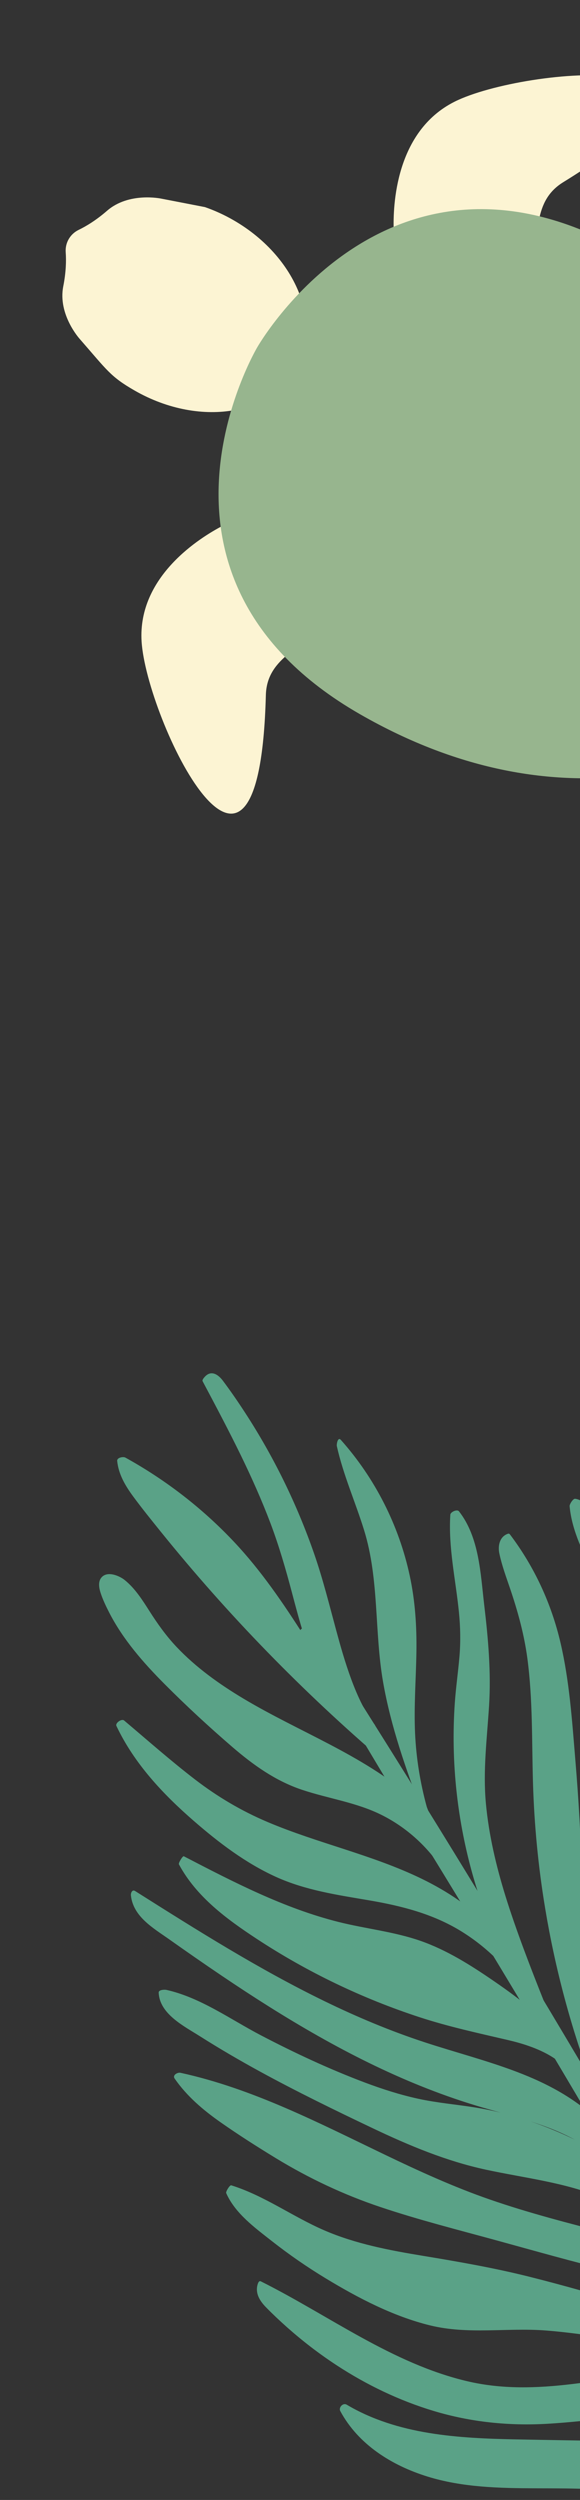
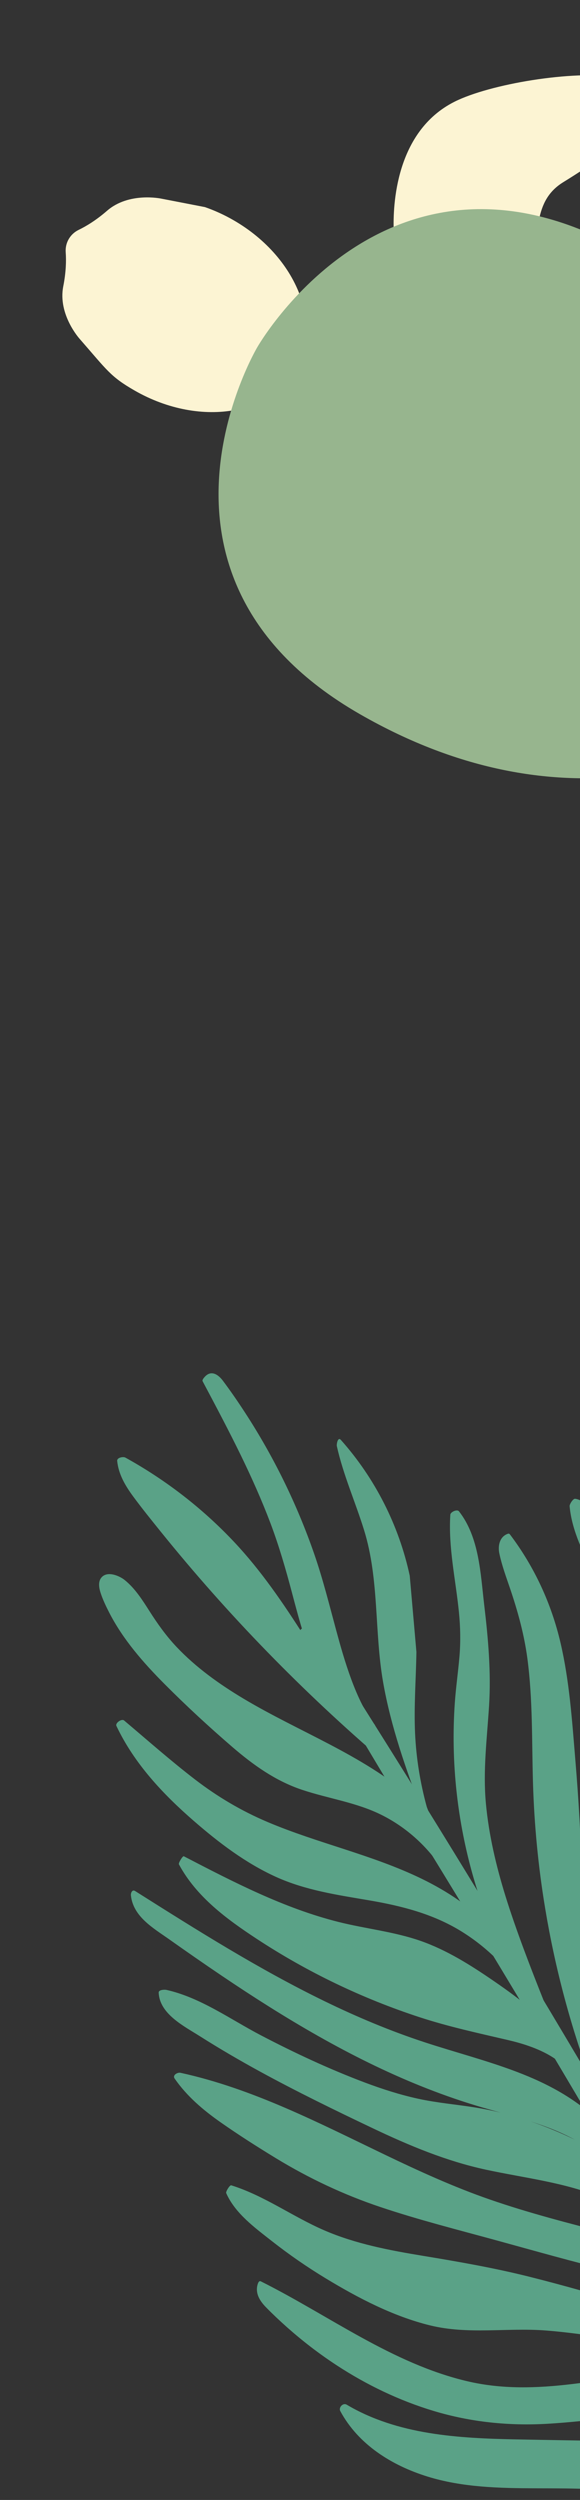
<svg xmlns="http://www.w3.org/2000/svg" width="240" height="1034" viewBox="0 0 240 1034" fill="none">
  <rect x="0" y="0" width="240" height="1034" fill="#333333" stroke="none" />
  <g clip-path="url(#clip0_258_154)">
    <g clip-path="url(#clip1_258_154)">
      <path d="M321.429 754.05C320.679 749.61 319.659 745.14 317.949 740.96C316.749 738.02 315.039 735.2 311.719 734.55C311.189 734.45 310.679 735.01 310.489 735.43C306.759 743.67 308.899 752.9 309.609 761.54C310.429 771.55 310.589 781.61 310.079 791.65C309.149 809.72 305.609 827.14 300.989 844.59C296.529 861.44 293.419 878.19 293.569 895.68C293.789 921.66 299.429 947.13 307.219 971.85C293.649 963.68 278.579 958.56 263.449 954.07C248.649 949.68 233.799 945.37 218.829 941.62C204.389 938.01 189.819 935.47 175.149 933.05C161.179 930.75 147.089 928.09 134.039 922.42C120.989 916.75 109.359 908.13 95.689 903.86C95.049 903.66 93.349 906.53 93.589 907.07C97.319 915.5 105.419 921.37 112.469 926.91C119.599 932.51 127.079 937.68 134.839 942.38C148.189 950.47 162.689 958.04 177.929 961.79C193.759 965.69 209.859 962.67 225.909 963.91C234.659 964.58 243.359 965.9 252.049 967.04C260.549 968.16 269.069 969.19 277.559 970.42C290.609 972.31 305.809 976.43 312.749 988.35C313.339 990.03 313.939 991.71 314.539 993.38C315.079 994.88 316.159 994.5 316.739 993.57L318.639 995.73C319.199 997.15 319.769 998.57 320.349 999.98C321.329 1002.34 323.549 999.95 322.819 998.18C315.159 979.77 309.539 960.43 307.569 940.54C305.809 922.71 307.609 905.23 311.849 887.87C316.059 870.63 321.739 853.72 324.339 836.11C326.989 818.17 326.139 799.92 324.519 781.92C323.679 772.63 322.989 763.23 321.429 754.05ZM308.139 974.77C308.279 975.21 308.419 975.64 308.559 976.08L308.019 974.95C308.069 974.89 308.109 974.83 308.139 974.77Z" fill="#5AA287" />
      <path d="M283.619 933.52C283.699 933.91 283.769 934.29 283.849 934.68C280.889 928.72 276.649 923.61 271.639 919.31L270.619 917.61C271.519 917.4 272.279 916.97 272.089 916.55C270.869 913.85 269.429 911.32 267.799 908.93L268.589 908.73C268.689 909.1 268.789 909.46 268.889 909.83C268.999 910.21 271.509 907.81 271.249 906.89C265.309 885.75 261.499 864.04 259.949 842.14C257.129 802.23 263.909 762.8 265.019 722.99C265.549 703.97 264.559 684.78 260.429 666.16C258.389 656.98 255.569 647.96 251.789 639.34C249.999 635.25 247.989 631.25 245.759 627.38C243.959 624.26 241.929 620.44 237.999 619.9C237.109 619.78 235.629 622.2 235.699 622.97C236.669 633.39 241.599 642.66 245.959 651.99C250.169 661.01 253.129 670.16 254.099 680.1C255.809 697.67 252.619 715.23 250.899 732.67C248.949 752.43 249.699 772.31 249.969 792.13C250.249 812.52 250.059 832.99 252.349 853.28C253.469 863.16 255.119 872.98 257.269 882.68C253.969 875.33 250.889 867.88 248.049 860.34C244.229 847.95 242.359 835.02 241.499 822.05C240.499 806.98 240.749 791.88 240.609 776.79C240.459 760.28 239.399 743.85 238.029 727.4C236.699 711.38 235.609 695.23 231.949 679.53C228.159 663.24 221.099 647.98 210.999 634.63C210.689 634.23 210.379 634.27 209.939 634.45C206.689 635.72 205.969 639.41 206.619 642.5C207.639 647.37 209.399 652.13 210.999 656.83C214.249 666.39 216.889 675.94 218.229 685.97C220.489 702.96 220.039 720.15 220.539 737.24C221.049 754.72 222.729 772.15 225.599 789.4C229.739 814.35 236.319 838.86 245.189 862.52C246.389 866.46 247.789 870.35 249.419 874.19C249.529 874.44 249.699 874.54 249.919 874.54C251.969 879.52 254.119 884.45 256.379 889.34C256.759 890.16 257.909 889.4 258.609 888.42C259.729 893.02 260.959 897.58 262.309 902.12C260.949 900.68 259.519 899.31 258.029 898C257.299 896.96 256.539 895.96 255.739 894.99L250.099 882.87C250.659 882.16 250.799 880.59 250.139 879.87C240.259 869.03 227.369 862.06 213.789 856.91C201.339 852.19 188.429 848.86 175.789 844.72C161.599 840.07 147.809 834.28 134.389 827.75C107.139 814.5 81.479 798.3 55.889 782.13C54.699 781.38 54.059 782.96 54.169 783.94C55.109 792.78 63.439 797.47 70.029 802.13C77.229 807.22 84.479 812.27 91.789 817.2C117.839 834.77 144.989 851.09 174.209 862.84C181.429 865.74 188.759 868.36 196.199 870.64C199.829 871.75 203.489 872.77 207.149 873.79C203.779 872.97 200.389 872.27 196.989 871.72C188.979 870.42 180.869 869.78 172.929 868.03C165.459 866.39 158.159 864.05 150.999 861.36C136.269 855.81 121.919 849.11 107.979 841.83C95.309 835.21 82.989 826.2 68.859 823.03C68.119 822.86 65.609 822.95 65.659 824.14C66.019 833.02 76.179 838.05 82.719 842.2C90.849 847.36 99.179 852.21 107.629 856.83C122.919 865.18 138.589 872.81 154.319 880.29C169.409 887.46 184.619 893.83 201.009 897.38C217.049 900.85 233.739 902.63 249.009 908.98C260.959 913.95 272.329 921.84 278.829 933.1C270.699 928.41 260.589 926.04 251.979 923.83C235.389 919.57 218.769 915.31 202.569 909.69C187.719 904.54 173.409 898 159.259 891.2C131.879 878.05 104.579 863.85 74.679 857.32C73.489 857.06 71.259 858.25 72.259 859.7C77.309 867.01 84.059 872.73 91.279 877.8C98.689 882.99 106.359 887.88 114.079 892.59C127.849 900.98 142.219 907.76 157.509 912.88C173.199 918.14 189.289 922.21 205.249 926.58C221.449 931.02 237.609 935.64 253.939 939.56C261.419 941.36 269.089 942.58 276.479 944.73C281.119 946.08 285.709 948.01 289.079 951.3C289.109 951.41 289.139 951.51 289.169 951.62C289.329 952.28 289.839 952.64 290.429 952.76C291.299 953.82 292.049 955 292.659 956.32C293.309 957.72 295.489 957.23 296.129 956.04C296.469 956.78 296.799 957.53 297.149 958.27C297.789 959.63 300.599 956.98 300.059 955.83C291.059 936.76 286.269 915.85 286.279 894.75C286.289 876.2 289.669 857.89 292.169 839.56C294.619 821.6 295.919 803.49 295.949 785.36C295.989 767.21 294.799 749.06 292.399 731.07C291.219 722.19 289.759 713.35 287.969 704.57C286.269 696.22 283.819 687.12 276.389 682.05C275.319 681.32 273.909 683.22 273.639 684.06C270.919 692.64 271.689 701.59 272.989 710.34C274.499 720.51 275.999 730.6 276.569 740.88C278.559 776.99 270.169 812.53 270.609 848.58C270.839 867.37 274.329 885.79 277.919 904.18C279.809 913.96 281.719 923.74 283.619 933.52ZM219.639 877.46C219.689 877.48 219.749 877.49 219.799 877.51C225.969 879.48 232.169 881.89 237.909 885.01C232.019 882.15 225.899 879.6 219.639 877.46Z" fill="#5AA287" />
      <path d="M200.38 663.97C198.83 650.91 198.36 635.87 189.92 625.09C189.16 624.11 186.41 625.35 186.34 626.49C185.47 640.06 188.56 653.36 189.9 666.79C190.52 672.99 190.64 679.16 190.1 685.37C189.55 691.74 188.63 698.07 188.19 704.45C187.35 716.6 187.6 728.82 188.91 740.92C191.01 760.35 195.81 779.43 203.17 797.51C195.11 788.84 185.16 782.27 174.55 777.1C154.1 767.15 131.66 762.46 110.77 753.62C99.94 749.04 89.96 743.13 80.64 735.96C70.58 728.22 61.05 719.78 51.35 711.6C50.34 710.75 47.59 712.64 48.18 713.88C55.53 729.39 67.39 742.03 80.23 753.18C90.56 762.16 101.63 770.58 114.14 776.27C126.39 781.84 139.62 783.76 152.77 786C166.2 788.3 179.19 791.59 190.9 798.82C202.35 805.89 211.91 815.75 218.69 827.36C219.01 827.9 219.98 827.62 220.78 827.05C220.8 827.09 220.82 827.14 220.83 827.18C221.29 828.32 225.65 829.15 225.17 827.96C219.72 814.32 213.5 798.24 209.15 784.2C205.29 771.73 202.27 758.94 201.06 745.92C199.8 732.33 201.52 719.09 202.37 705.54C203.24 691.66 202.02 677.76 200.38 663.97ZM212.39 812.01C211.98 811.55 211.56 811.09 211.14 810.64C211.21 810.61 211.28 810.58 211.34 810.54L212.39 812.01ZM203.86 799.19C204.89 801.66 205.96 804.12 207.09 806.56C207.08 806.55 207.08 806.55 207.07 806.54L202.84 800.23C203.28 799.93 203.66 799.55 203.86 799.19Z" fill="#5AA287" />
-       <path d="M172.31 683.26C172.14 694.46 171.24 705.66 171.75 716.86C172.22 727.17 173.87 737.38 176.59 747.32C177.44 749.56 178.29 751.8 179.14 754.04C179.44 754.83 179.54 756.09 178.94 756.79C178.73 757.03 178.48 757.2 178.23 757.25C177.78 757.73 177.2 757.74 176.82 756.6C176.03 754.23 175.32 751.84 174.65 749.43C168.03 731.9 161.73 714.15 158.51 695.66C154.87 674.76 156.98 653.25 150.63 632.8C147.03 621.18 142.03 610.03 139.38 598.12C139.22 597.39 139.77 594.12 141.05 595.56C155.19 611.43 165.09 630.95 169.55 651.74C171.79 662.12 172.47 672.65 172.31 683.26Z" fill="#5AA287" />
+       <path d="M172.31 683.26C172.14 694.46 171.24 705.66 171.75 716.86C172.22 727.17 173.87 737.38 176.59 747.32C177.44 749.56 178.29 751.8 179.14 754.04C179.44 754.83 179.54 756.09 178.94 756.79C178.73 757.03 178.48 757.2 178.23 757.25C177.78 757.73 177.2 757.74 176.82 756.6C176.03 754.23 175.32 751.84 174.65 749.43C168.03 731.9 161.73 714.15 158.51 695.66C154.87 674.76 156.98 653.25 150.63 632.8C147.03 621.18 142.03 610.03 139.38 598.12C139.22 597.39 139.77 594.12 141.05 595.56C155.19 611.43 165.09 630.95 169.55 651.74Z" fill="#5AA287" />
      <path d="M130.05 642.81C133.64 653.18 136.26 663.78 139.13 674.36C142.36 686.3 147.29 703.64 155.11 713.43C155.92 714.45 152.15 711.67 151.42 710.76C150.98 710.21 150.55 709.65 150.13 709.08L147.03 708.74C146.97 708.82 146.9 708.91 146.84 708.99C148.57 711.45 150.35 713.89 152.17 716.3C152.54 716.79 152.2 717.28 151.6 717.63C155.25 720.87 158.92 724.08 162.63 727.25C163.69 728.15 160.16 729.58 159.1 728.67C125.39 699.88 94.34 668 66.51 633.5C62.68 628.75 58.83 623.99 55.2 619.07C51.93 614.64 49.03 609.83 48.49 604.24C48.35 602.85 50.99 602.37 51.9 602.88C68.56 612.09 83.78 623.85 96.83 637.71C108.03 649.6 117.17 663.06 125.92 676.78C123.99 670.78 122.38 664.67 120.79 658.66C118.23 648.99 115.47 639.43 111.94 630.07C108.35 620.57 104.2 611.29 99.77 602.16C94.7 591.74 89.27 581.51 83.84 571.28C83.56 570.75 84.42 569.81 84.71 569.49C87.33 566.56 90.24 568.43 92.21 571.05C95.46 575.38 98.53 579.85 101.47 584.38C107.33 593.39 112.65 602.77 117.39 612.42C122.22 622.28 126.46 632.43 130.05 642.81Z" fill="#5AA287" />
      <path d="M168.62 743.99L179.81 763.84C182.55 766.77 185.02 769.96 187.2 773.36C187.22 773.39 183.88 774.52 183.3 773.62C177.05 763.84 168.23 755.82 157.83 750.64C147.44 745.46 135.83 743.91 124.91 740.25C113.98 736.58 104.83 730.04 96.16 722.58C86.53 714.28 77.15 705.63 68.18 696.62C59.3 687.7 50.85 678.07 45.1 666.8C43.78 664.21 42.49 661.51 41.6 658.74C41.02 656.95 40.57 654.47 41.73 652.79C44.02 649.48 49.28 651.64 51.62 653.53C55.88 656.98 58.87 661.69 61.78 666.26C65.14 671.55 68.72 676.58 73.03 681.15C81.1 689.69 90.74 696.58 100.79 702.59C123.87 716.38 149.73 725.69 170.31 743.43C170.38 743.49 169.54 743.8 168.62 743.99Z" fill="#5AA287" />
      <path d="M173.84 802.7C184.88 806.53 194.84 812.85 204.42 819.43C215.48 827.02 226.21 835.32 234.33 846.12C234.6 846.47 234.06 847.34 233.48 848.11L234.73 850.55C237.93 853.35 240.51 856.83 242.08 861.24C242.38 862.08 240.01 864.46 239.97 864.36C235.48 851.77 222.17 846.57 210.2 843.78C197.94 840.92 185.75 838.29 173.76 834.38C149.98 826.62 127.22 815.7 106.31 801.97C93.809 793.77 81.249 784.53 74.029 771.09C73.749 770.58 75.609 767.52 76.059 767.76C96.639 778.44 117.48 789.26 140.1 794.94C151.27 797.75 162.89 798.91 173.84 802.7Z" fill="#5AA287" />
      <path d="M106.6 944.86C106.76 944.31 107.14 943.19 107.93 943.58C136.19 957.7 162.24 977.6 193.47 984.92C207.78 988.27 222.08 987.8 236.57 986.08C250.9 984.38 265.37 981.93 279.84 983.44C295.71 985.09 310.75 991.97 322.43 1002.83C323.03 1003.39 322.97 1004.97 322.61 1005.93L323.11 1007.02C324.23 1008.2 325.29 1009.47 326.26 1010.84C326.99 1011.87 326.03 1015.56 325.02 1014.14C315.31 1000.49 297.61 997.21 281.89 997.66C263.38 998.18 245.01 1001.43 226.52 1002.49C210.62 1003.41 194.9 1001.82 179.62 997.24C165.31 992.95 151.71 986.42 139.22 978.24C132.03 973.53 125.19 968.27 118.76 962.56C115.76 959.89 112.83 957.14 110.03 954.27C107.53 951.7 105.53 948.58 106.6 944.86Z" fill="#5AA287" />
      <path d="M143.46 994.59C164.55 1007.1 189.67 1008.47 213.58 1008.95C227.94 1009.24 242.31 1009.44 256.67 1009.68C270.19 1009.91 283.78 1009.79 297.28 1010.72C307.77 1011.45 318.3 1013.13 328.02 1017.08C328.02 1017.06 328.01 1017.05 328.01 1017.04C324.47 999.88 321.63 982.57 319.55 965.17C317.7 949.68 316.11 934.22 319.12 918.77C324.31 892.15 339.21 867.64 340.18 840.16C340.46 832.23 339.24 824.42 338.06 816.6C337.46 812.6 336.88 808.59 336.59 804.55C336.36 801.43 335.6 797.11 337.35 794.28C338.84 791.86 342.01 791.81 343.9 793.77C346.49 796.46 347.73 800.71 348.68 804.22C350.66 811.57 351.81 819.16 352.39 826.75C354.7 857.31 347.39 887.55 340.57 917.1C333.71 946.82 327.01 977.63 331.27 1008.25C331.79 1012 332.49 1015.72 333.34 1019.41C333.35 1019.44 333.34 1019.47 333.35 1019.5C333.63 1019.64 333.9 1019.8 334.18 1019.95C332.03 1000.98 333.99 981.95 339.16 963.32C342.52 951.2 346.75 939.34 350.22 927.25C353.86 914.53 356.6 901.57 358.99 888.56C361.81 873.24 364.29 857.86 366.89 842.5C367.01 841.78 369.96 840.48 370.51 841.03C380.09 850.74 377.34 866.2 375.63 878.35C373.81 891.28 371.36 904.12 368.3 916.81C365.18 929.75 361.43 942.53 357.06 955.1C352.54 968.09 346.98 980.5 345.32 994.29C343.75 1007.3 343.95 1025.44 343.17 1038.56C343.64 1037.73 343.25 1031.93 343.71 1031.1C345.28 1012.22 350.34 993.83 356.35 975.88C363.83 953.56 371.8 931.26 380.82 909.51C383.17 903.85 385.62 898.23 388.21 892.68C389.35 890.23 390.44 887.73 391.75 885.36C392.61 883.8 394.07 881.81 396.08 881.83C398.03 881.85 398.56 884.03 399.14 885.56C400.02 887.86 400.58 890.24 400.88 892.68C401.46 897.42 401.02 902.25 400.09 906.92C397.94 917.68 393.7 928.13 389.89 938.38C385.84 949.26 381.52 960.03 376.93 970.68C367.81 991.84 357.61 1012.53 346.41 1032.67C342.43 1041.54 344.05 1042.02 344 1044.42C343.95 1046.82 343.18 1042.37 343.23 1039.93C343.23 1039.92 343.23 1039.91 343.23 1039.9L342.32 1039.91C342.2 1040.11 342.09 1040.32 341.97 1040.52L343.75 1044.91C345.2 1046.52 346.57 1048.21 347.86 1049.98C349.16 1051.77 345.93 1053.89 344.55 1052.01C336.73 1041.26 325.14 1033.39 312.39 1029.71C305.99 1027.86 299.32 1027.02 292.66 1027.39C284.84 1027.82 277.3 1030.21 269.5 1030.82C261.58 1031.44 253.65 1030.02 245.76 1029.59C237.77 1029.16 229.76 1029.21 221.76 1029.18C206.69 1029.13 191.33 1028.82 176.82 1024.3C162.11 1019.72 148.29 1011.11 140.81 997.24C140.01 995.77 141.92 993.67 143.46 994.59Z" fill="#5AA287" />
      <path d="M130.31 675.721C132.77 678.641 135.04 681.721 137.08 684.941C170.01 736.881 194.78 776.961 226.83 830.521C243.18 857.851 259.36 885.291 275.35 912.831C291.25 940.211 307.23 967.581 322.24 995.461C338.8 1026.23 353.91 1057.88 364.77 1091.14C365.63 1093.79 359.34 1099.61 358.45 1096.88C338.94 1037.16 306.19 982.781 274.9 928.691C242.84 873.271 210.05 818.271 176.54 763.721C157.66 732.981 143.42 707.891 124.09 677.431C122.72 675.281 125.23 670.161 130.31 675.721Z" fill="#5AA287" />
    </g>
    <path d="M84.8 85.658L66.659 82.143C66.659 82.143 53.361 79.304 44.303 87.17C39.792 91.086 35.716 93.546 32.56 95.073C29.018 96.787 26.909 100.422 27.188 104.332C27.438 107.816 27.335 112.56 26.183 118.405C23.868 130.146 32.987 140.188 32.987 140.188C44.392 153.238 45.681 155.769 55.679 161.513C69.478 169.443 84.52 171.976 97.233 169.589C103.023 150.216 110.394 137.503 124.365 122.817C120.086 110.666 110.361 98.968 96.561 91.039C92.712 88.824 88.767 87.041 84.8 85.658Z" fill="#FCF4D3" />
-     <path d="M118.608 271.056C102.072 253.896 94.587 235.178 92.185 217.439C83.051 222.192 56.905 238.227 58.592 265.339C60.581 297.283 107.207 394.744 110.01 287.515C110.2 280.307 113.454 275.513 118.608 271.056Z" fill="#FCF4D3" />
    <path d="M188.121 42.052C163.564 54.362 162.538 85.167 162.923 95.498C179.637 88.564 199.734 85.542 222.97 91.151C224.294 84.466 226.849 79.186 233.093 75.339C325.506 18.43 217.055 27.546 188.121 42.052V42.052Z" fill="#FCF4D3" />
    <path d="M106.423 143.689C106.423 143.689 50.1 238.595 148.872 295.351C233.511 343.986 301.58 314.571 331.825 295.461C343.384 288.16 350.617 275.691 351.19 262.078C352.694 226.457 344.257 153.077 259.618 104.442C160.846 47.686 106.423 143.689 106.423 143.689V143.689Z" fill="#97B58E" />
  </g>
  <defs>
    <clipPath id="clip0_258_154">
      <rect width="240" height="1034" fill="white" />
    </clipPath>
    <clipPath id="clip1_258_154">
      <rect width="360.13" height="529.6" fill="white" transform="translate(41 568)" />
    </clipPath>
  </defs>
</svg>